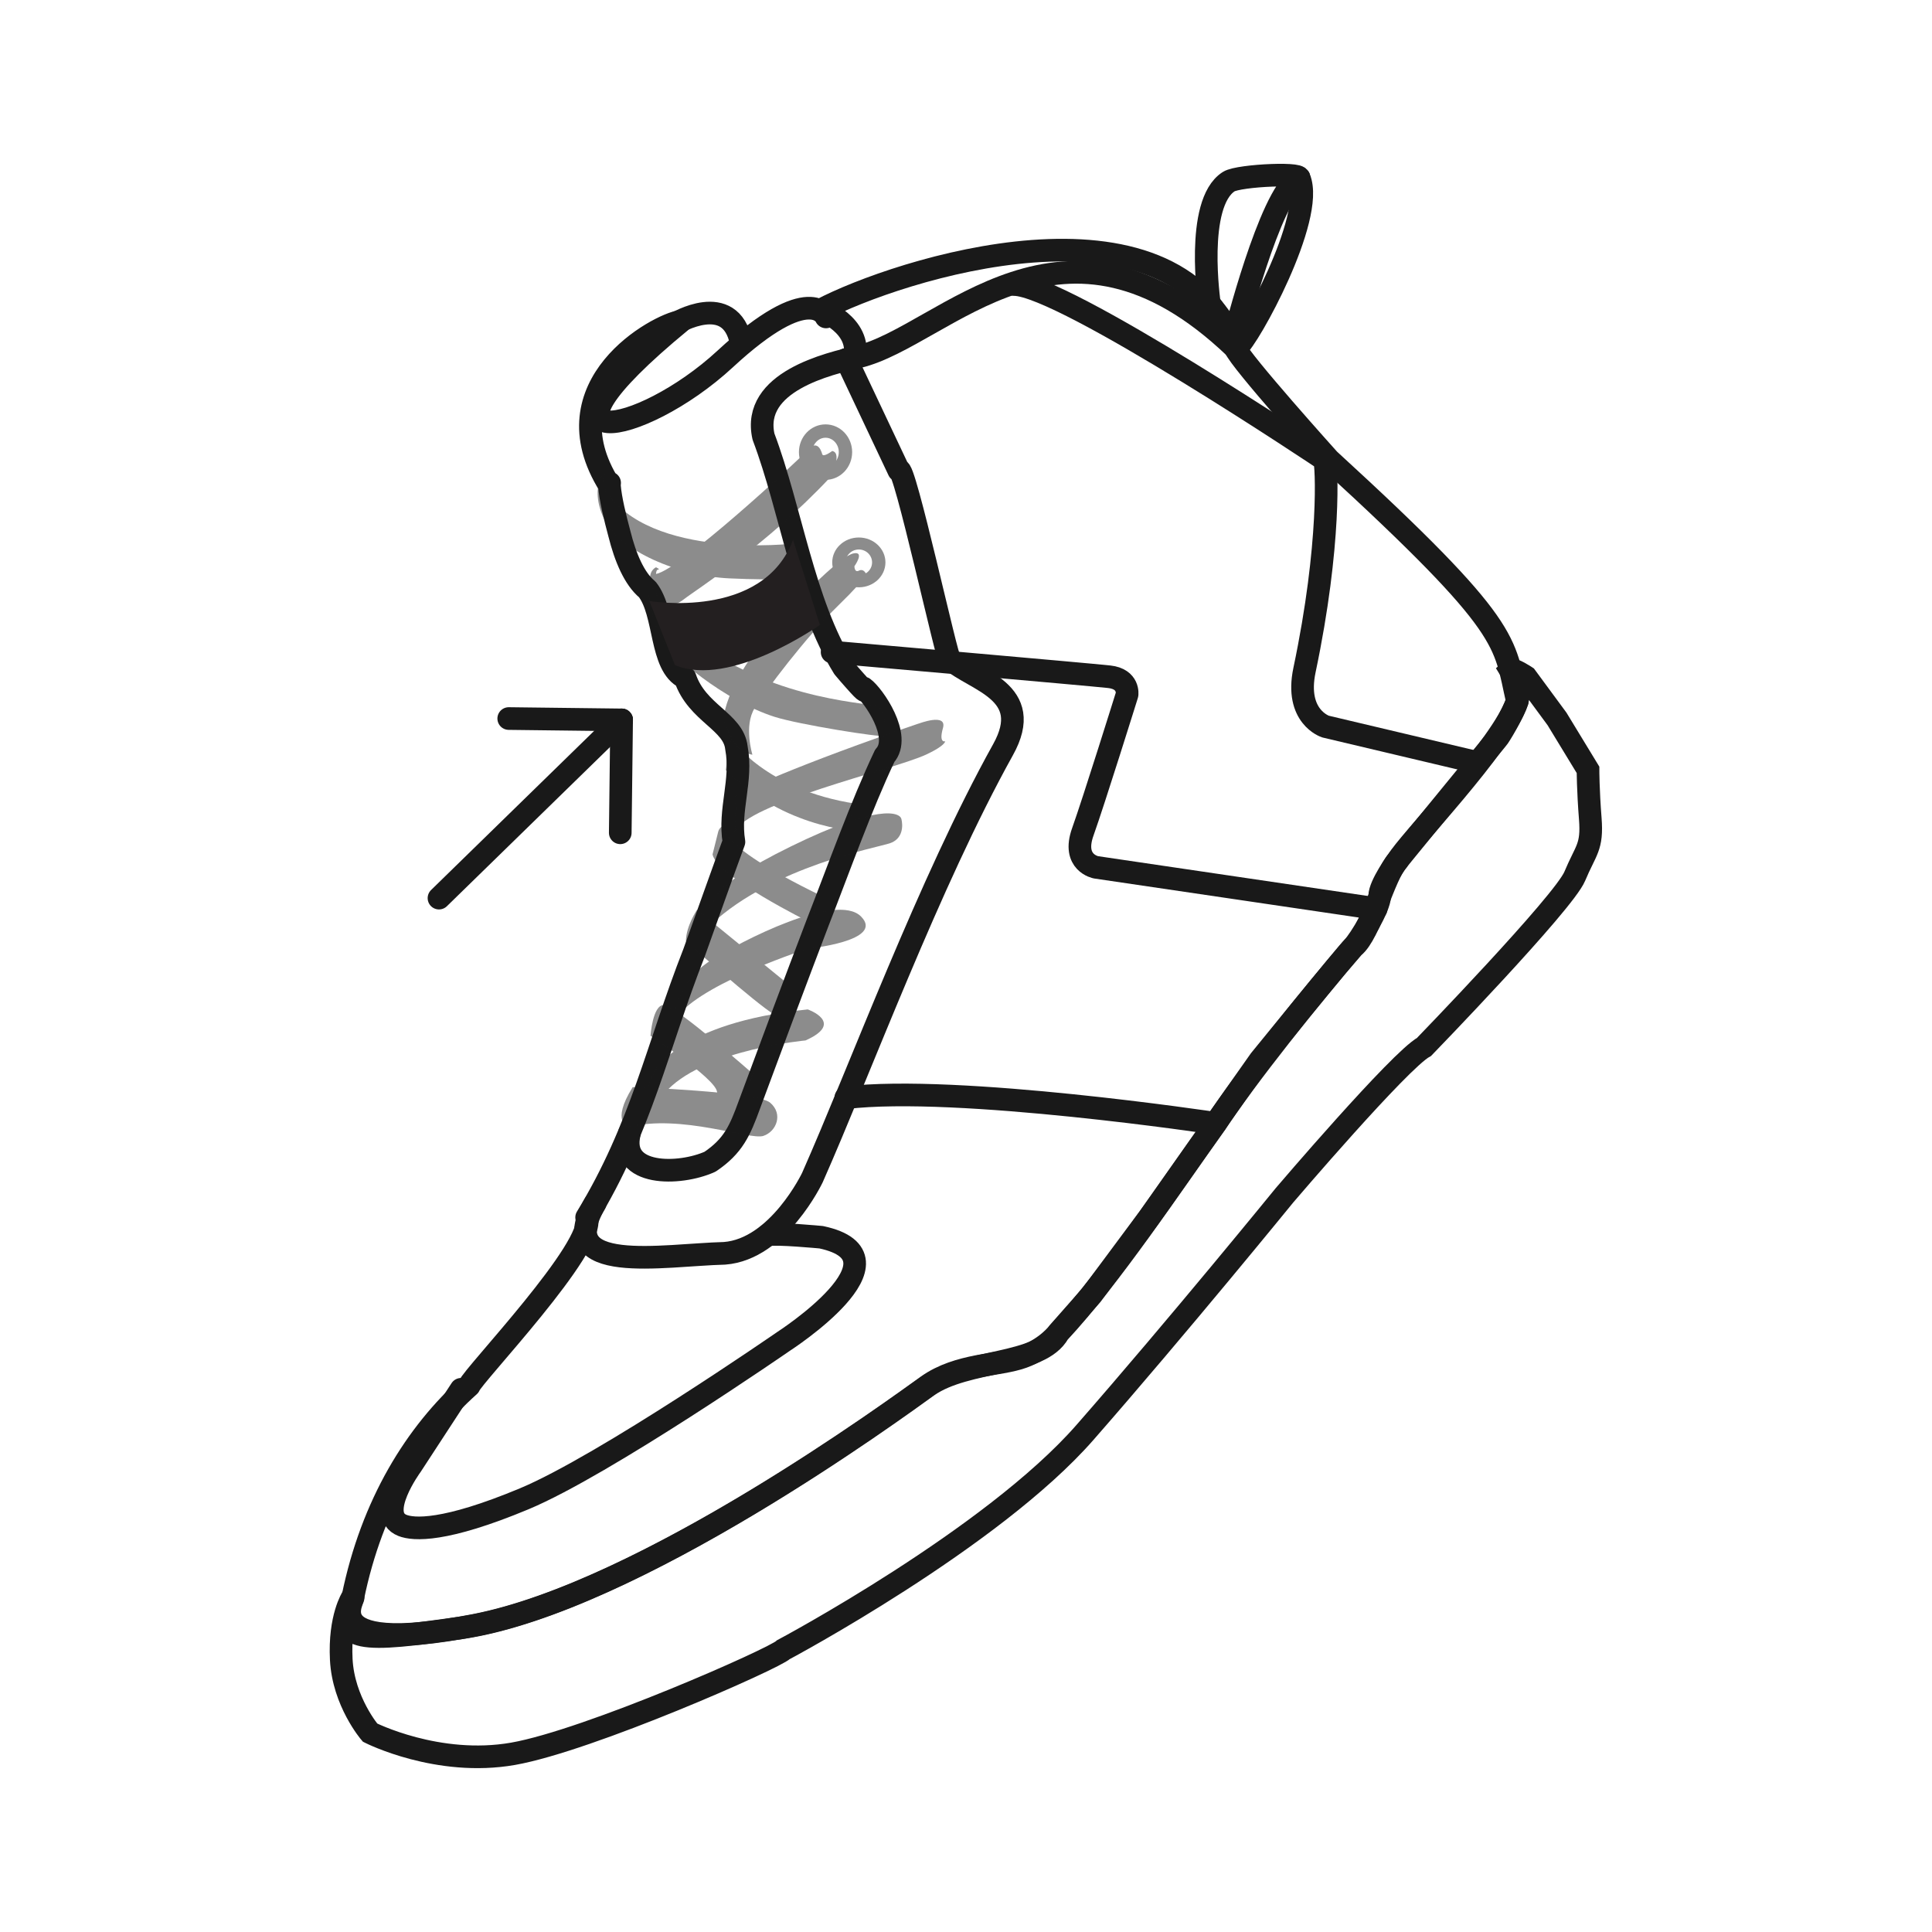
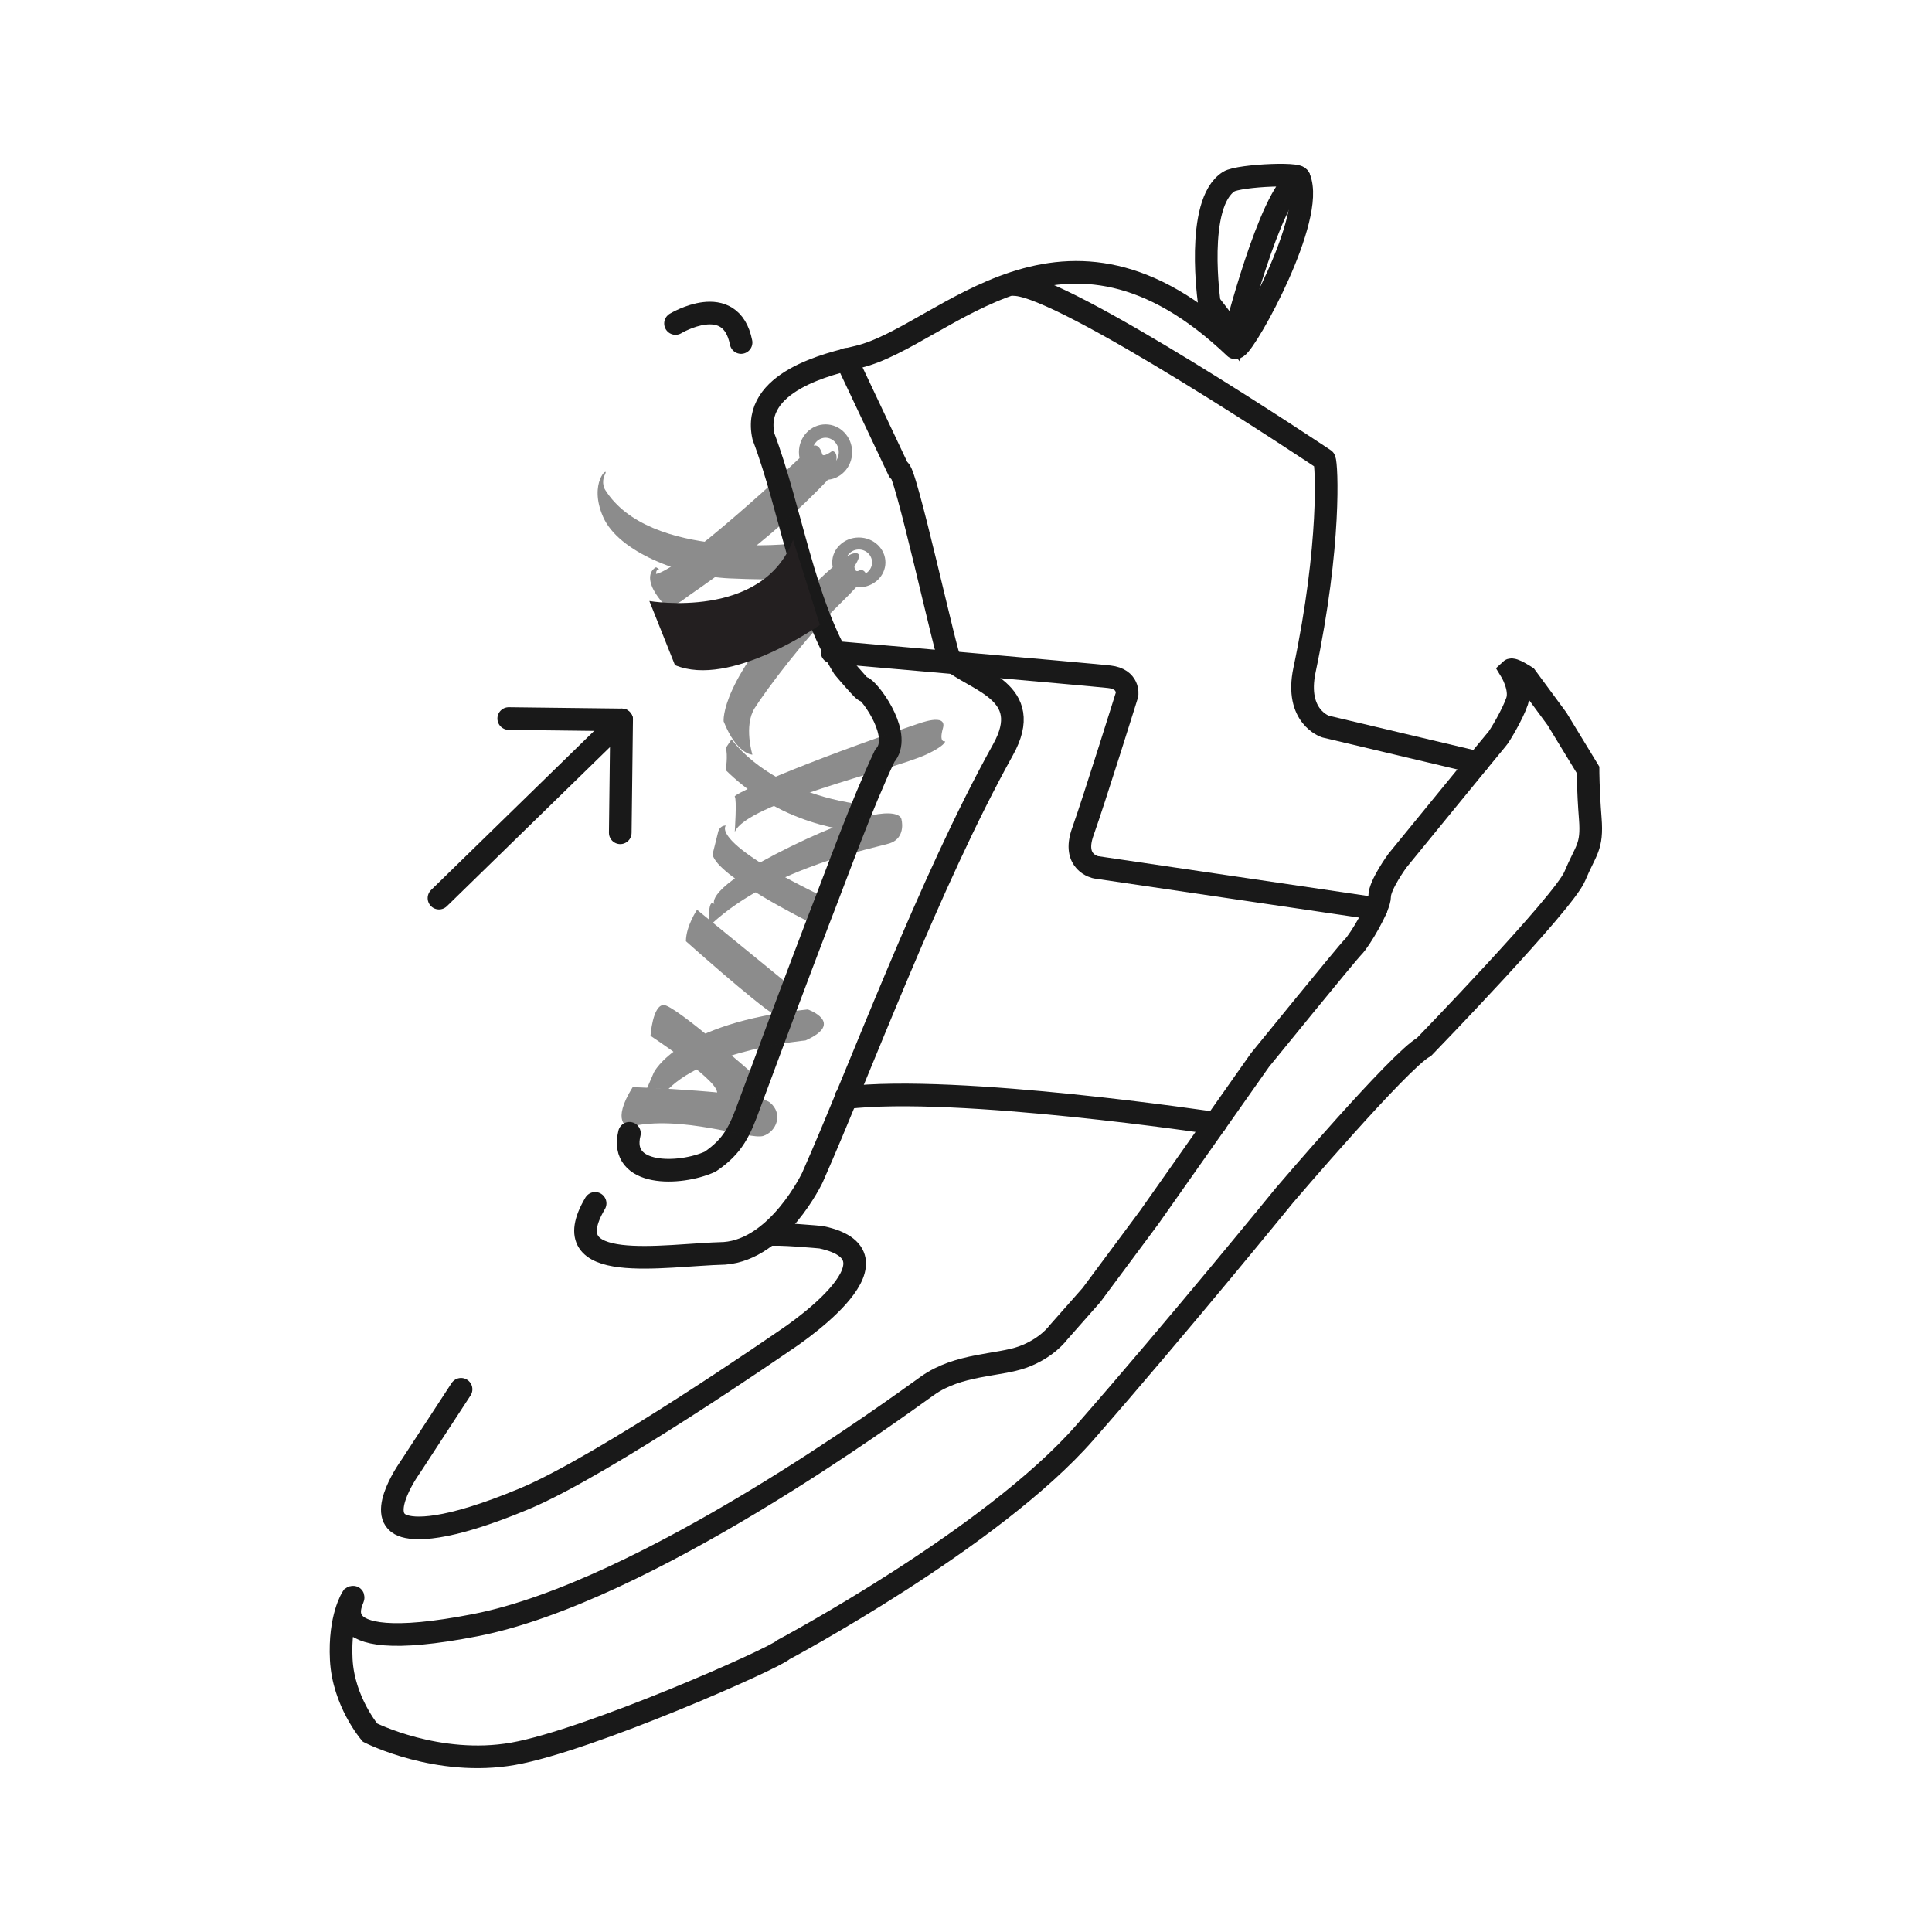
<svg xmlns="http://www.w3.org/2000/svg" viewBox="0 0 170.63 170.63" id="uuid-d9c466f4-0abb-4cfc-a77f-a65b27254af8">
  <g id="uuid-1bed8327-ef97-436d-8117-5d2b9ab60183">
    <rect style="fill:none;" height="170.63" width="170.63" />
    <path style="fill:none; stroke:#191919; stroke-miterlimit:10; stroke-width:2px;" d="M32.7,153.03s5.97,3.03,12.62,1.86,23.1-8.42,23.88-9.2c0,0,18.4-9.79,26.62-19.18,8.22-9.39,17.62-20.94,17.62-20.94,0,0,10.18-11.94,12.33-13.11,0,0,12.33-12.72,13.31-15.07.98-2.35,1.57-2.54,1.37-5.09s-.2-4.31-.2-4.31l-2.74-4.5-2.74-3.72s-1.17-.78-1.37-.59c0,0,.98,1.57.59,2.74s-1.57,3.13-1.76,3.33-8.81,10.76-8.81,10.76c0,0-1.57,2.15-1.57,3.13s-1.76,3.91-2.35,4.5-8.22,9.98-8.22,9.98l-9.79,13.9-5.09,6.85-2.94,3.33s-.98,1.37-3.13,2.15-5.68.59-8.42,2.54-24.86,18.2-39.93,21.14c-15.07,2.94-10.18-2.94-10.86-2.45,0,0-1.17,1.76-.98,5.48s2.54,6.46,2.54,6.46Z" />
    <path style="fill:none; stroke:#191919; stroke-linecap:round; stroke-linejoin:round; stroke-width:2px;" d="M55.59,100.09c-.94,3.83,4.42,3.73,7.12,2.51,2.05-1.38,2.64-2.74,3.47-5.02h0c1.96-5.3,4-10.76,6.04-16.11h0c1.85-4.74,3.82-10.28,5.92-14.72,1.55-1.7-1.02-5.37-1.88-5.99.06.09.52.81-.86-.76-.23-.26-.6-.68-.89-1.03t0,0s0,0,0,0c-3.56-5.76-4.64-13.94-7.08-20.41-1.09-4.85,5.76-6.44,8.39-7.05,7.61-1.84,18.03-15.32,33.25-.8" />
    <path style="fill:none; stroke:#191919; stroke-linecap:round; stroke-linejoin:round; stroke-width:2px;" d="M130.5,67.35l-13.43-3.18s-2.73-.86-1.86-4.99c2.35-11.16,1.96-18.2,1.76-18.59,0,0-23.1-15.46-27.4-15.46" />
    <path style="fill:none; stroke:#191919; stroke-linecap:round; stroke-linejoin:round; stroke-width:2px;" d="M121.54,80.25l-24.74-3.65s-2.15-.39-1.17-3.13,3.91-12.13,3.91-12.13c0,0,.2-1.37-1.57-1.57s-24.48-2.18-24.48-2.18" />
    <path style="fill:none; stroke:#191919; stroke-linecap:round; stroke-linejoin:round; stroke-width:2px;" d="M40.72,122.7l-4.4,6.74s-3.17,4.33-.78,5.28c.98.39,3.72.59,10.76-2.35,7.05-2.94,22.9-13.9,22.9-13.9,0,0,11.55-7.44,3.33-9.2,0,0-4.11-.39-4.7-.2" />
    <path style="fill:none; stroke:#191919; stroke-linecap:round; stroke-linejoin:round; stroke-width:2px;" d="M74.74,31.74l4.64,9.82c.41-.99,4.37,17.25,4.5,16.64,2.21,1.95,7.59,2.84,4.7,8.02-6.52,11.73-12.58,28.18-16.83,37.78,0,0-3,6.33-7.76,6.69-5.46.14-15.21,1.98-11.43-4.41" />
    <path style="fill:none; stroke:#191919; stroke-linecap:round; stroke-linejoin:round; stroke-width:2px;" d="M107.35,99.21s-22.84-3.44-32.65-2.26" />
-     <path style="fill:none; stroke:#191919; stroke-linecap:round; stroke-linejoin:round; stroke-width:2px;" d="M72.95,27.99s-1.34-3.29-8.9,3.71-18.78,8.91-3.91-3.32c-1.99.26-11.88,5.6-6.32,14.48l.02-.21s-.01.03-.02.04c-.01.04-.01.1,0,.18.1,1.23.5,2.83.89,4.29.51,2.05,1.31,3.96,2.46,4.9,1.64,2.09,1.09,6.74,3.34,7.81,1.05,3.12,4.28,3.84,4.53,6.18.54,2.89-.69,5.47-.22,8.3-1.02,2.76-2.38,6.62-3.52,9.79-3.27,8.33-4.64,15.44-9.49,23.38.88,2.54-10.09,14-10.37,14.87-4.7,4.2-8.59,10.42-10.28,18.7-1.73,4.05.82,3.94,9.76,2.65,15.07-2.36,38.22-19.32,41.03-21.34,3.45-2.4,9.9-1.74,11.55-4.7,4.53-4.84,10.01-13.09,13.88-18.49h0c2.56-3.93,8.62-11.53,12.15-15.57,1.48-1.15,2.72-6.4,3.91-7.63.77-1.47,9.25-10.15,10.57-14.09-1.23-5.3-.28-6.35-16.64-21.33,0,0-7.85-8.72-8.29-9.88-5.57-14.74-29.92-6.86-36.58-3.34.01.01,3.57,1.33,2.98,4.22" />
    <path style="fill:none; stroke:#191919; stroke-linecap:round; stroke-linejoin:round; stroke-width:2px;" d="M59.66,28.57s4.87-2.94,5.79,1.68" />
    <path style="fill:none; stroke:#191919; stroke-miterlimit:10; stroke-width:2px;" d="M106.81,26.81l2.21,2.87s3.12-12.4,5.58-13.83c1.12-.65-5.18-.39-6.08.19-3.01,1.93-1.71,10.77-1.71,10.77Z" />
    <path style="fill:none; stroke:#191919; stroke-linecap:round; stroke-linejoin:round; stroke-width:2px;" d="M114.75,15.75c1.43,3.48-4.54,14.29-5.5,14.91" />
    <g style="opacity:.5;">
      <path style="fill:#191919;" d="M72.91,37.48c-1.3,0-2.35,1.1-2.35,2.45s1.05,2.45,2.35,2.45,2.35-1.1,2.35-2.45-1.05-2.45-2.35-2.45ZM72.91,41.2c-.65,0-1.17-.57-1.17-1.27s.53-1.27,1.17-1.27,1.17.57,1.17,1.27-.53,1.27-1.17,1.27Z" />
      <path style="fill:#191919;" d="M75.85,47.47c-1.3,0-2.35.99-2.35,2.2s1.05,2.2,2.35,2.2,2.35-.99,2.35-2.2-1.05-2.2-2.35-2.2ZM75.85,50.81c-.65,0-1.17-.51-1.17-1.14s.53-1.14,1.17-1.14,1.17.51,1.17,1.14-.53,1.14-1.17,1.14Z" />
      <path style="fill:#191919;" d="M72.62,40.13s-.32-1.44-1.24-.43-11.29,10.6-13.44,10.99c0,0,0-.39.2-.39s-.2-.2-.2-.2c0,0-.69.29-.49,1.27s1.17,1.96,1.17,1.96c0,0,.78.39,1.76-.39s7.24-4.7,12.92-10.76c0,0,1.17-2.15.2-2.35,0,0-.78.59-.88.29Z" />
      <path style="fill:#191919;" d="M70.14,48s-12.79,1.52-16.7-4.75c0,0-.39-.59,0-1.37s-1.52.71-.17,3.78,6.83,5.22,11.13,5.42,6.76,0,6.76,0l-1.02-3.08Z" />
      <path style="fill:#191919;" d="M63.91,63.71s-.39-3.72,7.44-11.55c0,0,2.94-3.04,4.01-3.28s.1,1.13.1,1.13c0,0,0,.59.39.39s.59.2.59.2c0,0,.55,0-2.37,2.84s-6.44,7.54-7.42,9.1-.2,4.11-.2,4.11c0,0-1.37,0-2.54-2.94Z" />
-       <path style="fill:#191919;" d="M57.25,52.16s.2,2.15.98,3.91,5.87,5.87,10.18,7.24c2.13.68,9.29,1.82,9.74,1.69s-.25-2.33-.49-2.6-9.25-.46-15.7-5.55c-4.47-3.52-4.7-4.7-4.7-4.7Z" />
      <path style="fill:#191919;" d="M81.13,63.91s2.54-.98,2.15.39.2,1.17.2,1.17c0,0,0,.39-1.68,1.17-2.93,1.36-15.93,4.31-16.91,6.85,0,0,.2-2.92,0-3.13s5.87-2.94,16.25-6.46Z" />
      <path style="fill:#191919;" d="M64.1,68.02s.2-1.37,0-1.96l.51-.77s3.01,4.49,10.97,5.69l-.91,2.32c-1.73-.27-4.33-.9-7.05-2.54-1.48-.9-2.65-1.88-3.52-2.74Z" />
      <path style="fill:#191919;" d="M63.09,79.85s-1.01-1.29,6.75-5.09c7.76-3.8,9.62-3.02,9.77-2.43s.15,1.76-1.03,2.15-10.28,2.06-15.76,7.14c0,0-.27.32-.2-.98s.46-.79.46-.79Z" />
      <path style="fill:#191919;" d="M72.44,79.07l-.91,2.39s-8.21-4.04-8.6-6l.49-1.96s.1-.59.69-.59c0,0-1.54,1.35,8.33,6.16Z" />
-       <path style="fill:#191919;" d="M59.6,89.35s.39-2.74,3.13-4.5,11.16-6.07,13.31-3.91-4.68,2.84-4.68,2.84c0,0-8.82,2.84-11.37,5.78,0,0-.2.2-.39-.2Z" />
      <path style="fill:#191919;" d="M69.5,86.83l-7.94-6.48s-.98,1.45-.98,2.78c0,0,6.21,5.54,7.8,6.47l1.11-2.77Z" />
      <path style="fill:#191919;" d="M57.15,96.1l.59-1.37s2.06-4.4,13.6-5.58c0,0,3.33,1.17-.2,2.74,0,0-8.61.78-12.13,4.31l-1.86-.1Z" />
      <path style="fill:#191919;" d="M66.5,94.84s-6.9-6.08-7.88-6.08-1.17,2.72-1.17,2.72c0,0,5.68,3.74,5.87,4.92s2.45.43,2.45.43l.73-1.98Z" />
      <path style="fill:#191919;" d="M55.49,99.53s-1.57-.39.39-3.52c0,0,10.96.39,12.13,1.37s.59,2.54-.59,2.94-7.24-1.96-11.94-.78Z" />
    </g>
    <path style="fill:#231f20;" d="M57.35,53.08s10.02,1.71,12.69-5.4l2.37,7.51s-7.91,5.61-12.8,3.55l-2.26-5.66Z" />
    <line style="fill:none; stroke:#191919; stroke-linecap:round; stroke-linejoin:round; stroke-width:2px;" y2="63.58" x2="54.9" y1="79.32" x1="38.77" />
    <line style="fill:none; stroke:#191919; stroke-linecap:round; stroke-linejoin:round; stroke-width:2px;" y2="63.58" x2="54.9" y1="63.46" x1="44.93" />
    <line style="fill:none; stroke:#191919; stroke-linecap:round; stroke-linejoin:round; stroke-width:2px;" y2="63.58" x2="54.9" y1="73.55" x1="54.78" />
  </g>
</svg>